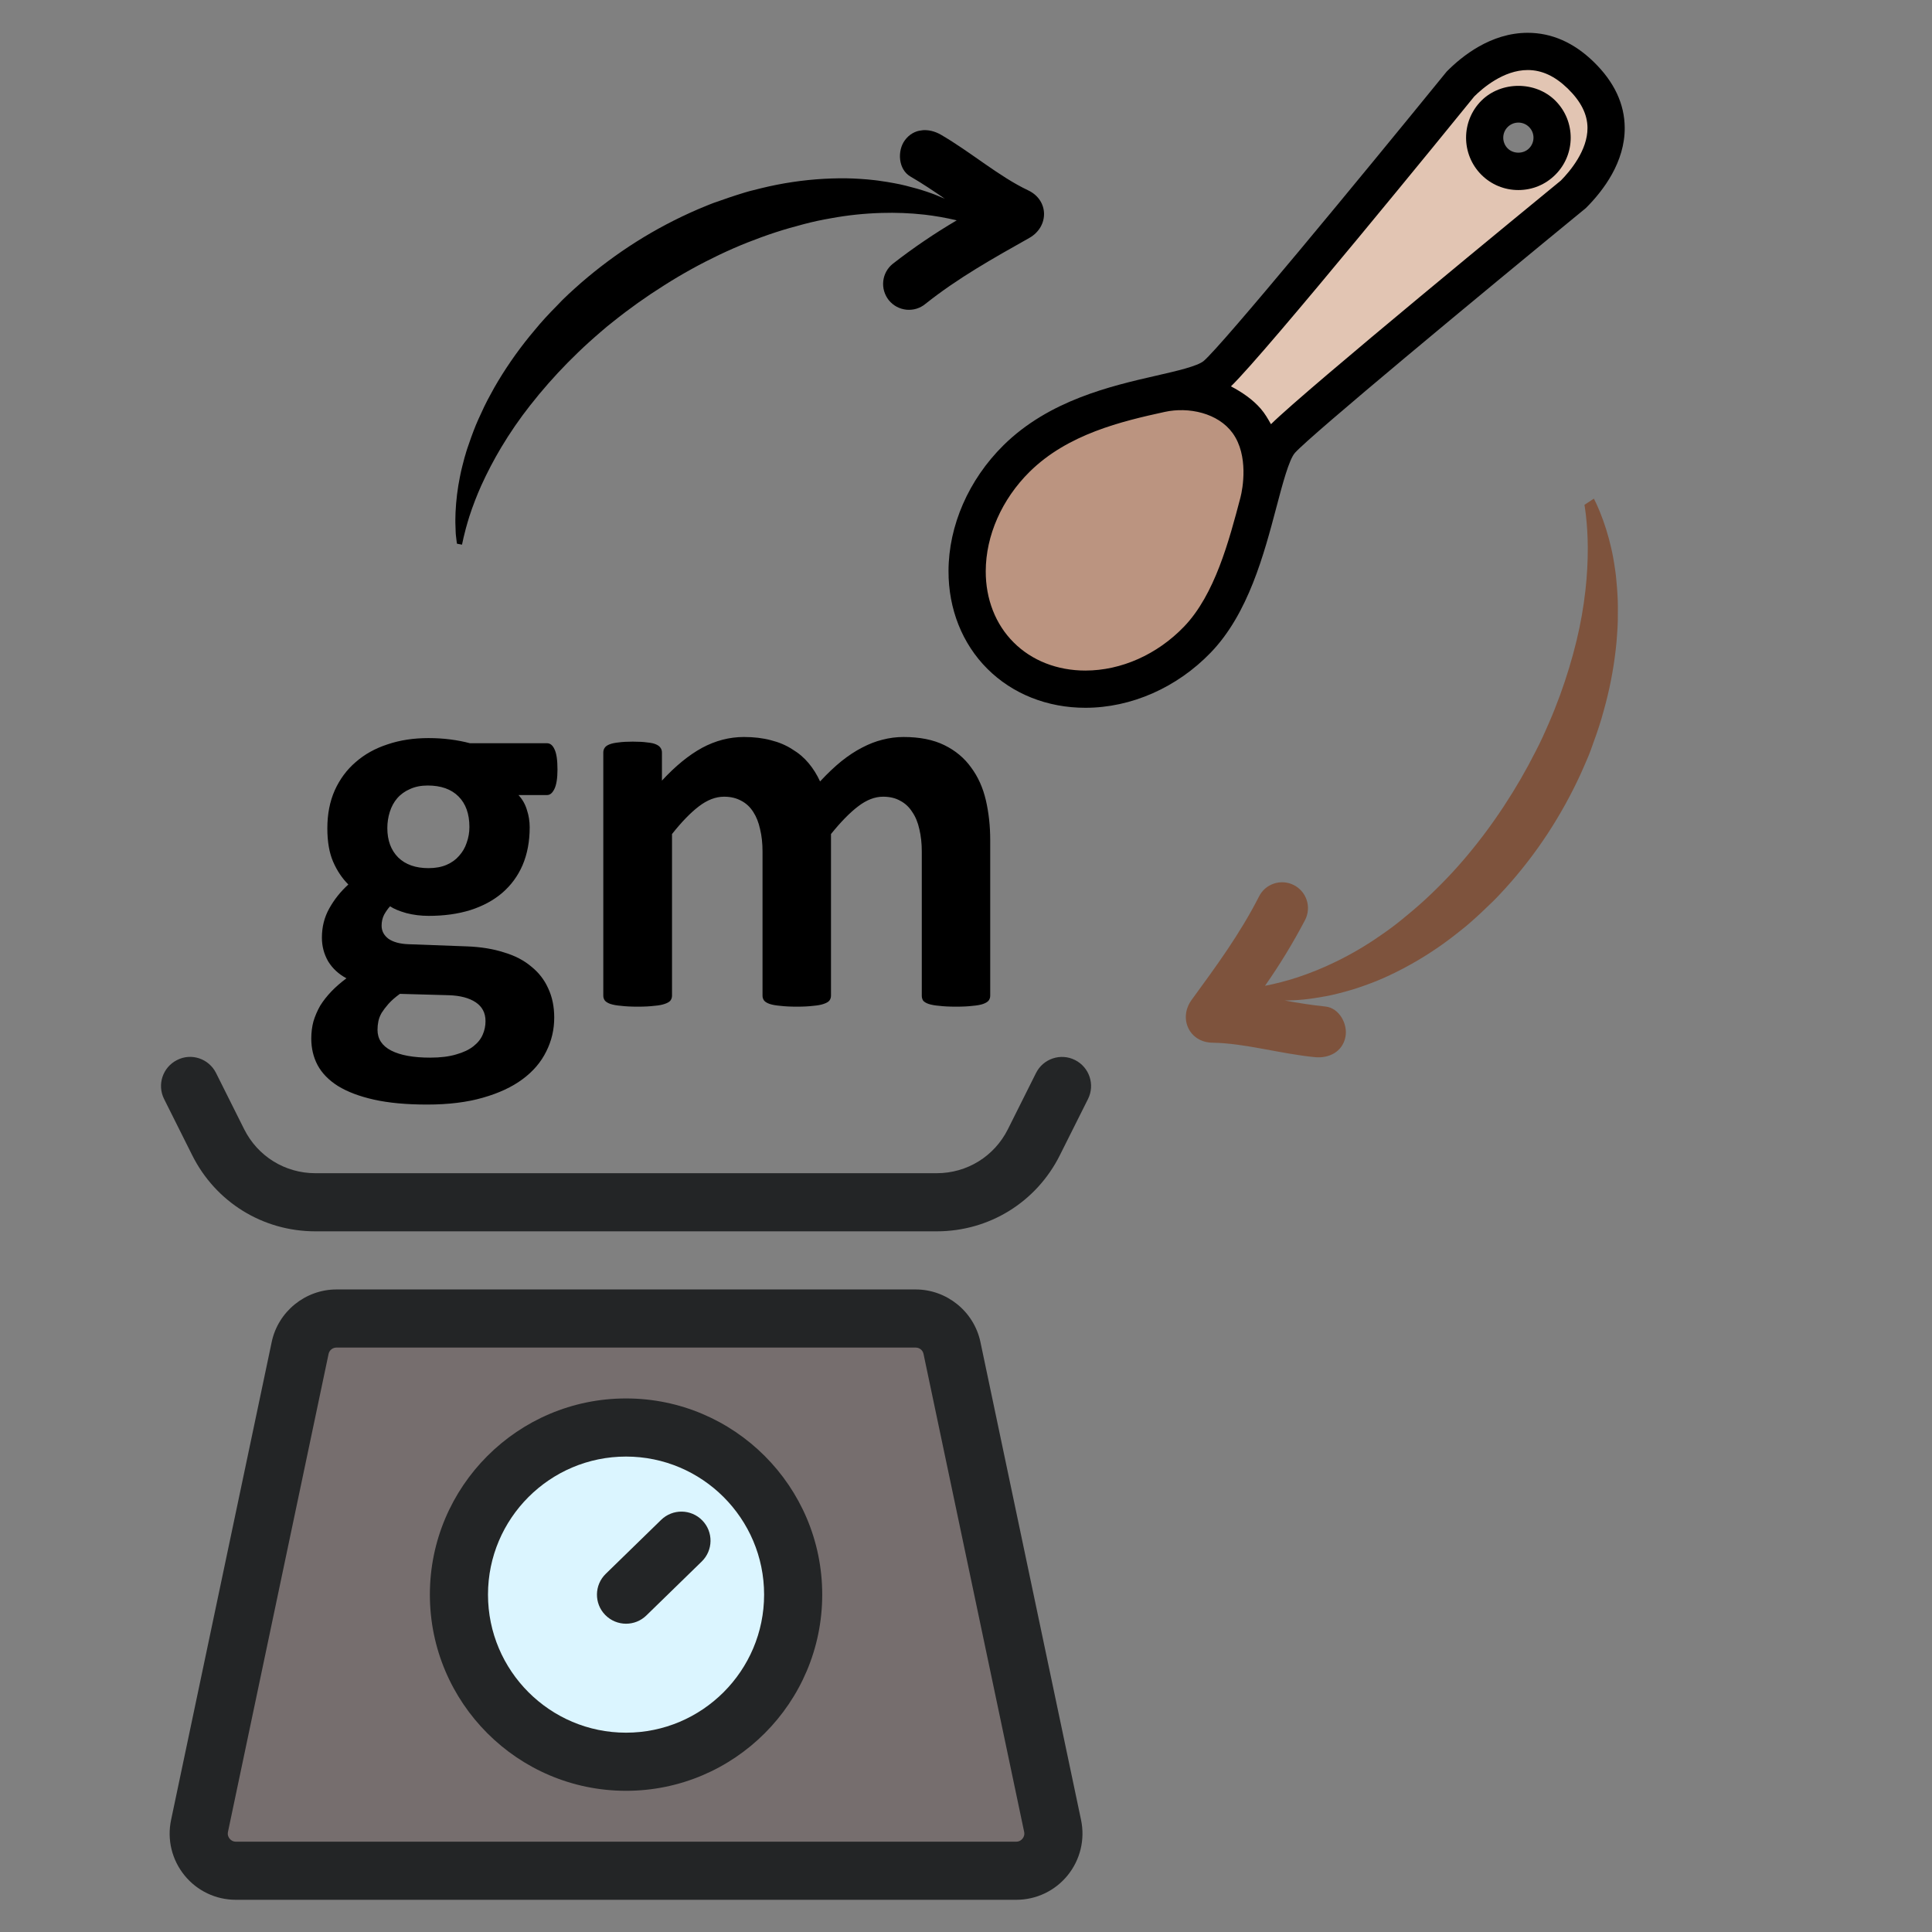
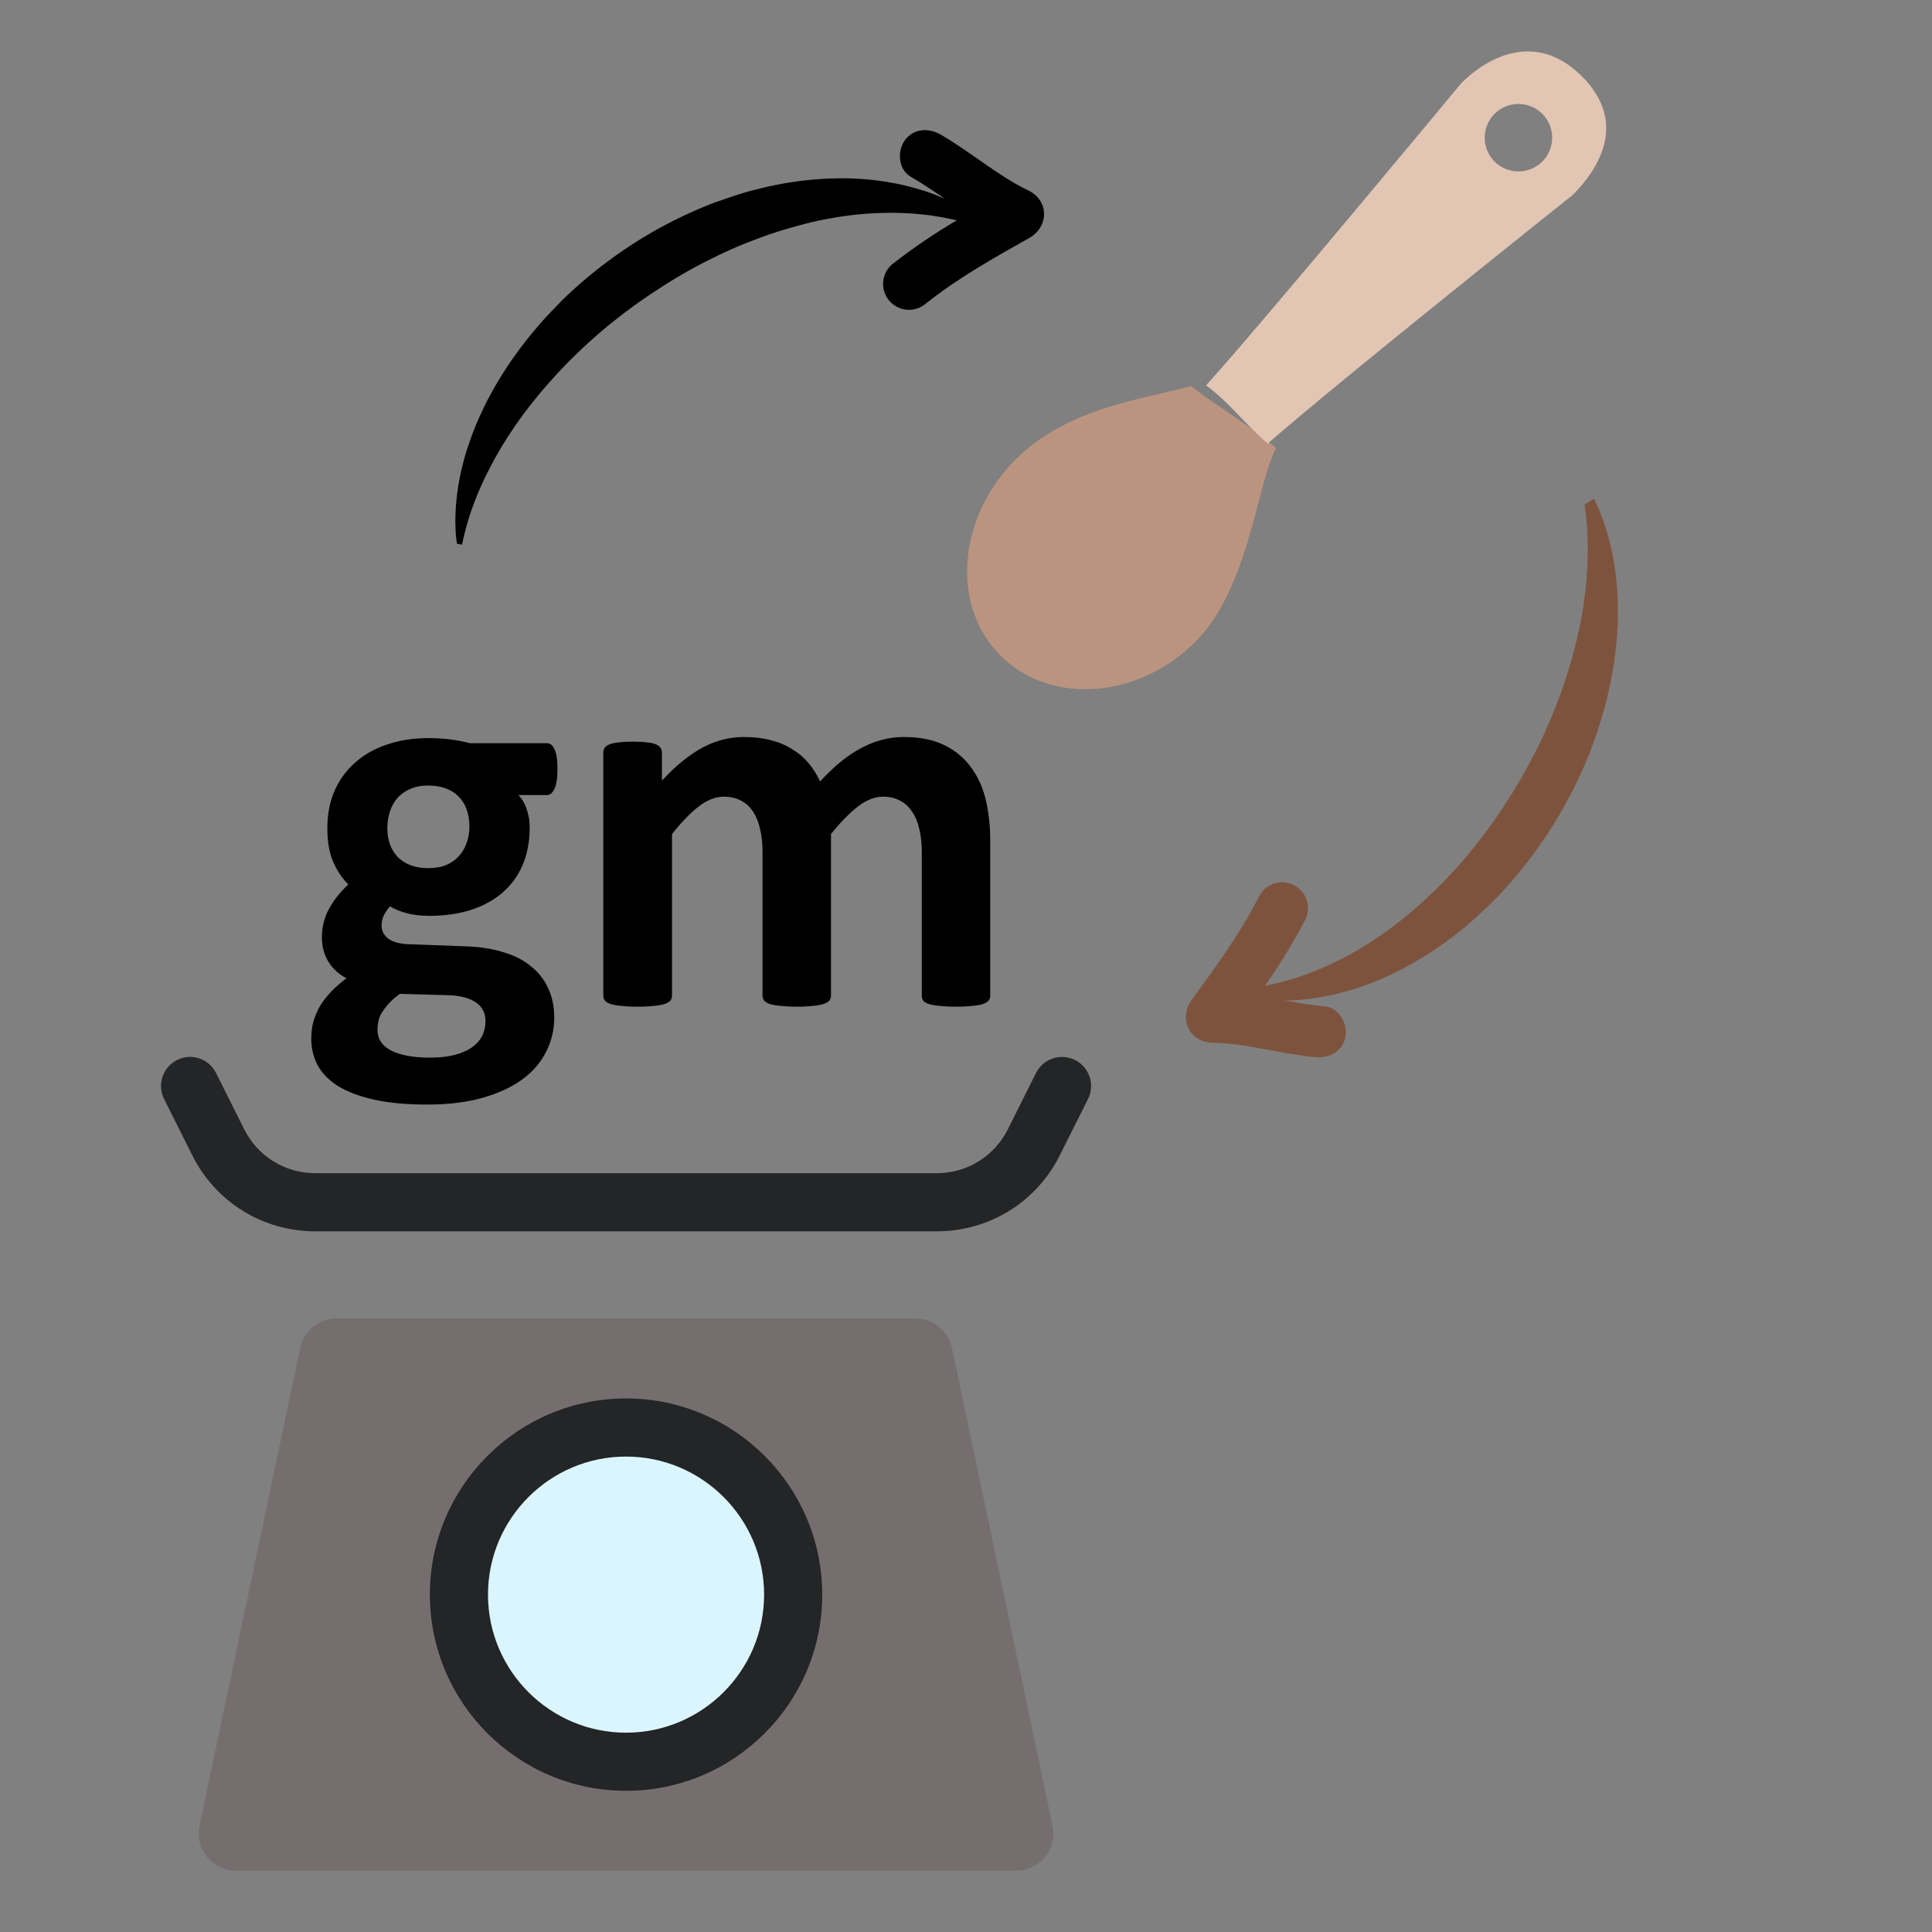
<svg xmlns="http://www.w3.org/2000/svg" width="60" height="60" viewBox="0 0 60 60" fill="none">
  <rect x="0" y="0" width="60" height="60" fill="#808080" stroke="none" />
  <path d="M31.56 58.095H7.325C6.592 58.095 6.045 57.421 6.196 56.704L9.321 41.861C9.433 41.328 9.904 40.945 10.45 40.945H28.435C28.981 40.945 29.452 41.328 29.564 41.861L32.689 56.704C32.84 57.421 32.293 58.095 31.56 58.095Z" fill="#766E6E" />
-   <path d="M31.56 59H7.325C6.703 59 6.121 58.723 5.729 58.24C5.336 57.755 5.185 57.128 5.313 56.52L8.438 41.677C8.637 40.731 9.483 40.045 10.45 40.045H28.436C29.403 40.045 30.249 40.731 30.448 41.677L33.573 56.52C33.701 57.128 33.549 57.755 33.157 58.24C32.764 58.723 32.182 59 31.56 59ZM10.45 41.85C10.33 41.85 10.229 41.931 10.204 42.048L7.08 56.89C7.058 56.994 7.102 57.066 7.131 57.101C7.159 57.136 7.222 57.195 7.325 57.195H31.56C31.664 57.195 31.727 57.136 31.755 57.101C31.783 57.066 31.828 56.994 31.806 56.89L28.681 42.048C28.657 41.931 28.556 41.85 28.436 41.85H10.45Z" fill="#232526" />
  <path d="M19.441 54.711C22.307 54.711 24.631 52.388 24.631 49.521C24.631 46.655 22.307 44.331 19.441 44.331C16.575 44.331 14.251 46.655 14.251 49.521C14.251 52.388 16.575 54.711 19.441 54.711Z" fill="#DBF5FF" />
  <path d="M19.442 55.615C16.083 55.615 13.35 52.883 13.35 49.522C13.35 46.162 16.083 43.43 19.442 43.43C22.802 43.43 25.535 46.162 25.535 49.522C25.535 52.883 22.802 55.615 19.442 55.615ZM19.442 45.235C17.078 45.235 15.155 47.158 15.155 49.522C15.155 51.887 17.078 53.81 19.442 53.81C21.806 53.81 23.73 51.887 23.73 49.522C23.73 47.158 21.806 45.235 19.442 45.235Z" fill="#232526" />
-   <path d="M19.442 50.426C19.207 50.426 18.972 50.334 18.795 50.153C18.447 49.797 18.455 49.224 18.812 48.877L20.533 47.2C20.89 46.853 21.462 46.86 21.81 47.218C22.158 47.574 22.15 48.147 21.793 48.494L20.072 50.171C19.896 50.342 19.669 50.426 19.442 50.426Z" fill="#232526" />
  <path d="M29.091 38.24H9.794C8.163 38.24 6.697 37.334 5.968 35.874L5.096 34.131C4.873 33.685 5.053 33.144 5.499 32.92C5.944 32.692 6.487 32.877 6.71 33.324L7.582 35.067C8.004 35.911 8.852 36.435 9.794 36.435H29.091C30.033 36.435 30.88 35.911 31.302 35.067L32.174 33.324C32.397 32.877 32.94 32.696 33.386 32.92C33.831 33.144 34.012 33.685 33.789 34.131L32.916 35.874C32.187 37.334 30.721 38.24 29.091 38.24Z" fill="#232526" />
  <path d="M17.313 23.895C17.313 24.166 17.282 24.367 17.22 24.497C17.158 24.627 17.082 24.691 16.991 24.691H16.102C16.227 24.827 16.314 24.982 16.365 25.157C16.421 25.326 16.45 25.504 16.45 25.691C16.45 26.131 16.376 26.523 16.229 26.868C16.083 27.206 15.871 27.494 15.594 27.732C15.323 27.963 14.993 28.141 14.604 28.265C14.22 28.384 13.79 28.443 13.316 28.443C13.074 28.443 12.842 28.415 12.622 28.358C12.402 28.296 12.232 28.226 12.114 28.146C12.046 28.22 11.984 28.307 11.928 28.409C11.877 28.511 11.851 28.623 11.851 28.748C11.851 28.911 11.922 29.047 12.063 29.154C12.21 29.256 12.413 29.312 12.673 29.323L14.51 29.391C14.939 29.408 15.32 29.47 15.653 29.578C15.992 29.679 16.274 29.826 16.5 30.018C16.732 30.204 16.907 30.43 17.025 30.695C17.15 30.961 17.212 31.263 17.212 31.602C17.212 31.974 17.13 32.324 16.966 32.651C16.802 32.985 16.557 33.273 16.229 33.515C15.902 33.758 15.49 33.95 14.993 34.091C14.502 34.232 13.926 34.303 13.265 34.303C12.622 34.303 12.072 34.252 11.614 34.15C11.163 34.049 10.79 33.908 10.496 33.727C10.209 33.546 9.997 33.329 9.861 33.075C9.731 32.827 9.667 32.553 9.667 32.254C9.667 32.067 9.689 31.889 9.734 31.72C9.785 31.551 9.856 31.387 9.946 31.229C10.042 31.076 10.158 30.93 10.293 30.788C10.429 30.647 10.584 30.512 10.759 30.382C10.516 30.252 10.327 30.077 10.192 29.857C10.062 29.631 9.997 29.386 9.997 29.12C9.997 28.787 10.073 28.485 10.225 28.214C10.378 27.938 10.575 27.689 10.818 27.469C10.621 27.271 10.463 27.034 10.344 26.758C10.225 26.481 10.166 26.137 10.166 25.724C10.166 25.284 10.242 24.892 10.395 24.547C10.553 24.197 10.77 23.904 11.047 23.667C11.323 23.424 11.654 23.241 12.038 23.116C12.421 22.986 12.845 22.922 13.308 22.922C13.545 22.922 13.771 22.936 13.985 22.964C14.206 22.992 14.409 23.032 14.595 23.082H16.991C17.087 23.082 17.164 23.145 17.22 23.269C17.282 23.393 17.313 23.602 17.313 23.895ZM14.578 25.682C14.578 25.276 14.465 24.96 14.239 24.734C14.014 24.508 13.695 24.395 13.282 24.395C13.074 24.395 12.89 24.432 12.732 24.505C12.574 24.573 12.441 24.669 12.334 24.793C12.232 24.912 12.156 25.053 12.105 25.216C12.055 25.375 12.029 25.541 12.029 25.716C12.029 26.1 12.142 26.405 12.368 26.631C12.594 26.851 12.907 26.961 13.308 26.961C13.522 26.961 13.709 26.927 13.867 26.859C14.025 26.791 14.155 26.698 14.256 26.58C14.364 26.461 14.443 26.326 14.493 26.173C14.55 26.015 14.578 25.852 14.578 25.682ZM15.078 31.712C15.078 31.457 14.976 31.263 14.773 31.127C14.57 30.992 14.29 30.918 13.934 30.907L12.419 30.865C12.272 30.972 12.153 31.076 12.063 31.178C11.978 31.274 11.908 31.367 11.851 31.457C11.8 31.548 11.767 31.635 11.75 31.72C11.733 31.805 11.724 31.892 11.724 31.983C11.724 32.265 11.865 32.479 12.148 32.626C12.436 32.773 12.839 32.846 13.359 32.846C13.68 32.846 13.951 32.812 14.172 32.745C14.392 32.683 14.57 32.598 14.705 32.491C14.841 32.383 14.937 32.262 14.993 32.127C15.05 31.997 15.078 31.858 15.078 31.712ZM30.752 30.924C30.752 30.98 30.735 31.031 30.701 31.076C30.668 31.116 30.611 31.15 30.532 31.178C30.453 31.206 30.346 31.226 30.21 31.237C30.075 31.254 29.903 31.263 29.694 31.263C29.479 31.263 29.304 31.254 29.169 31.237C29.033 31.226 28.923 31.206 28.838 31.178C28.759 31.15 28.703 31.116 28.669 31.076C28.641 31.031 28.627 30.98 28.627 30.924V26.444C28.627 26.19 28.601 25.959 28.551 25.75C28.505 25.541 28.432 25.363 28.33 25.216C28.234 25.064 28.11 24.948 27.958 24.869C27.811 24.785 27.633 24.742 27.424 24.742C27.17 24.742 26.913 24.841 26.654 25.039C26.394 25.236 26.112 25.524 25.807 25.902V30.924C25.807 30.98 25.79 31.031 25.756 31.076C25.722 31.116 25.663 31.15 25.578 31.178C25.499 31.206 25.392 31.226 25.256 31.237C25.121 31.254 24.952 31.263 24.748 31.263C24.54 31.263 24.367 31.254 24.232 31.237C24.096 31.226 23.986 31.206 23.901 31.178C23.823 31.15 23.766 31.116 23.732 31.076C23.698 31.031 23.681 30.98 23.681 30.924V26.444C23.681 26.19 23.656 25.959 23.605 25.75C23.56 25.541 23.489 25.363 23.393 25.216C23.297 25.064 23.173 24.948 23.021 24.869C22.868 24.785 22.691 24.742 22.487 24.742C22.228 24.742 21.968 24.841 21.708 25.039C21.449 25.236 21.169 25.524 20.87 25.902V30.924C20.87 30.98 20.853 31.031 20.819 31.076C20.785 31.116 20.726 31.15 20.641 31.178C20.562 31.206 20.455 31.226 20.32 31.237C20.184 31.254 20.012 31.263 19.803 31.263C19.594 31.263 19.422 31.254 19.286 31.237C19.151 31.226 19.041 31.206 18.956 31.178C18.877 31.15 18.821 31.116 18.787 31.076C18.753 31.031 18.736 30.98 18.736 30.924V23.37C18.736 23.314 18.75 23.266 18.778 23.226C18.806 23.181 18.857 23.145 18.931 23.116C19.004 23.088 19.097 23.068 19.21 23.057C19.329 23.04 19.476 23.032 19.651 23.032C19.831 23.032 19.981 23.04 20.099 23.057C20.218 23.068 20.308 23.088 20.37 23.116C20.438 23.145 20.486 23.181 20.514 23.226C20.543 23.266 20.557 23.314 20.557 23.37V24.243C20.974 23.791 21.389 23.452 21.801 23.226C22.219 23.001 22.654 22.888 23.105 22.888C23.416 22.888 23.695 22.922 23.944 22.989C24.192 23.051 24.413 23.145 24.604 23.269C24.802 23.387 24.971 23.531 25.113 23.701C25.254 23.87 25.372 24.059 25.468 24.268C25.694 24.025 25.914 23.816 26.129 23.641C26.349 23.466 26.563 23.325 26.772 23.218C26.987 23.105 27.198 23.023 27.407 22.972C27.622 22.916 27.839 22.888 28.059 22.888C28.562 22.888 28.985 22.972 29.33 23.142C29.674 23.311 29.951 23.543 30.16 23.836C30.374 24.124 30.526 24.463 30.617 24.852C30.707 25.242 30.752 25.654 30.752 26.089V30.924Z" fill="black" />
  <g clip-path="url(#clip0_234_55)">
    <path d="M36.984 11.988C35.648 12.38 33.212 12.618 31.569 14.242C29.732 16.059 29.519 18.808 31.071 20.36C32.622 21.912 35.397 21.723 37.189 19.861C38.785 18.202 39.038 15.026 39.63 13.915C38.816 13.207 37.831 12.646 36.984 11.988Z" fill="#BB9480" />
    <path d="M49.095 2.338C47.693 0.973 46.208 1.757 45.378 2.587C45.378 2.587 39.183 10.063 37.456 11.967C38.244 12.558 38.626 13.143 39.371 13.774C41.631 11.798 48.844 6.053 48.844 6.053C49.675 5.223 50.565 3.77 49.095 2.338ZM47.898 5.017C47.488 5.426 46.825 5.426 46.415 5.018C46.007 4.608 46.007 3.945 46.415 3.535C46.825 3.127 47.489 3.127 47.898 3.535C48.307 3.945 48.306 4.608 47.898 5.017Z" fill="#E2C5B3" />
-     <path d="M46.005 3.127C45.372 3.761 45.372 4.792 46.005 5.427C46.312 5.734 46.72 5.902 47.154 5.902C47.59 5.902 47.997 5.733 48.304 5.425C48.938 4.792 48.938 3.761 48.304 3.127C47.691 2.513 46.62 2.513 46.005 3.127ZM47.486 4.608C47.31 4.786 46.999 4.785 46.823 4.61C46.639 4.426 46.639 4.127 46.822 3.945C46.911 3.856 47.03 3.807 47.155 3.807C47.28 3.807 47.398 3.856 47.486 3.944C47.67 4.127 47.67 4.425 47.486 4.608ZM49.496 1.924C48.88 1.323 48.19 1.019 47.445 1.019C46.298 1.019 45.399 1.746 44.928 2.223C42.211 5.564 37.961 10.714 37.386 11.207C37.194 11.372 36.544 11.521 35.914 11.665C34.507 11.987 32.581 12.428 31.162 13.83C30.082 14.899 29.46 16.322 29.457 17.734C29.454 18.91 29.881 19.989 30.662 20.769C31.443 21.55 32.525 21.981 33.706 21.981C35.132 21.981 36.553 21.355 37.605 20.262C38.768 19.053 39.252 17.219 39.642 15.745C39.825 15.051 40.032 14.264 40.218 14.061C40.723 13.501 45.871 9.233 49.25 6.462C49.805 5.909 50.464 5.026 50.457 3.966C50.453 3.228 50.13 2.541 49.496 1.924ZM38.523 15.451C38.169 16.795 37.727 18.467 36.772 19.46C35.937 20.328 34.819 20.825 33.706 20.825C32.833 20.825 32.043 20.515 31.48 19.951C30.917 19.39 30.61 18.604 30.613 17.737C30.616 16.631 31.113 15.506 31.975 14.652C33.16 13.481 34.828 13.086 36.172 12.792C36.912 12.63 37.828 12.823 38.283 13.454C38.783 14.148 38.594 15.181 38.523 15.451ZM48.475 5.606C47.647 6.285 40.589 12.071 39.471 13.174C39.378 13.009 39.284 12.844 39.155 12.695C38.899 12.4 38.575 12.182 38.228 11.998C39.302 10.964 45.142 3.79 45.784 2.996C46.032 2.749 46.688 2.175 47.445 2.175C47.884 2.175 48.291 2.364 48.689 2.751C49.098 3.151 49.299 3.55 49.301 3.972C49.306 4.668 48.759 5.319 48.475 5.606Z" fill="black" />
  </g>
  <g clip-path="url(#clip1_234_55)">
    <path d="M18.052 8.778C17.918 8.893 17.79 9.014 17.66 9.131C17.531 9.248 17.409 9.373 17.29 9.5C17.046 9.745 16.814 9.996 16.6 10.258C16.182 10.751 15.805 11.278 15.471 11.832L15.355 12.03L15.246 12.229C15.173 12.36 15.104 12.492 15.041 12.622C14.917 12.886 14.797 13.14 14.703 13.392C14.656 13.519 14.609 13.642 14.569 13.765L14.507 13.944C14.487 14.001 14.471 14.064 14.453 14.123C14.435 14.182 14.417 14.24 14.404 14.297L14.36 14.467L14.319 14.636C14.306 14.692 14.297 14.748 14.285 14.799C14.21 15.167 14.164 15.54 14.147 15.915C14.143 16.072 14.138 16.208 14.145 16.331C14.151 16.454 14.149 16.556 14.16 16.637C14.17 16.717 14.177 16.78 14.182 16.822L14.191 16.885L14.348 16.915L14.399 16.682C14.433 16.535 14.489 16.32 14.574 16.046C14.68 15.719 14.804 15.397 14.944 15.083C15.129 14.676 15.336 14.28 15.565 13.896C15.837 13.442 16.136 13.006 16.463 12.591C16.827 12.126 17.217 11.683 17.631 11.262C17.848 11.044 18.071 10.826 18.306 10.615C18.422 10.508 18.544 10.405 18.664 10.3C18.784 10.194 18.909 10.093 19.036 9.993C19.544 9.585 20.076 9.207 20.628 8.86C21.178 8.51 21.749 8.195 22.337 7.914C22.628 7.776 22.921 7.647 23.214 7.531C23.507 7.415 23.801 7.308 24.092 7.213C24.383 7.118 24.674 7.037 24.959 6.962C25.244 6.886 25.527 6.826 25.803 6.779C26.322 6.683 26.848 6.628 27.375 6.613C27.82 6.599 28.266 6.617 28.709 6.666C29.047 6.705 29.381 6.764 29.712 6.843C29.022 7.249 28.358 7.7 27.727 8.192C27.644 8.258 27.575 8.34 27.524 8.433C27.473 8.526 27.441 8.628 27.43 8.733C27.419 8.839 27.428 8.945 27.459 9.047C27.489 9.149 27.539 9.243 27.605 9.326C27.672 9.408 27.755 9.476 27.848 9.526C27.942 9.576 28.044 9.607 28.149 9.618C28.255 9.628 28.361 9.618 28.463 9.587C28.564 9.556 28.659 9.505 28.74 9.437C29.758 8.628 30.835 8.027 31.965 7.39C32.581 7.043 32.584 6.22 31.928 5.91C31.029 5.486 30.148 4.721 29.221 4.184C28.843 3.965 28.376 3.979 28.099 4.359C27.861 4.685 27.895 5.261 28.274 5.482C28.642 5.695 28.994 5.933 29.344 6.173C29.177 6.099 28.996 6.026 28.796 5.958C28.597 5.89 28.362 5.824 28.121 5.764C28.001 5.735 27.875 5.707 27.747 5.685L27.553 5.651C27.487 5.639 27.42 5.631 27.353 5.621C27.285 5.611 27.217 5.6 27.148 5.594L26.937 5.572C26.795 5.558 26.651 5.553 26.503 5.544C26.209 5.531 25.906 5.537 25.591 5.553C24.936 5.59 24.286 5.687 23.649 5.843C23.566 5.862 23.484 5.884 23.401 5.905C23.317 5.926 23.234 5.946 23.152 5.972C22.987 6.023 22.82 6.073 22.656 6.13C22.491 6.186 22.325 6.244 22.159 6.303C22.076 6.333 21.995 6.368 21.913 6.401C21.831 6.433 21.748 6.467 21.667 6.503C21.01 6.787 20.375 7.121 19.769 7.503C19.166 7.884 18.592 8.311 18.052 8.778Z" fill="black" />
  </g>
  <g clip-path="url(#clip2_234_55)">
    <path d="M49.095 24.022C49.169 23.861 49.236 23.699 49.306 23.538C49.375 23.378 49.434 23.214 49.49 23.049C49.61 22.725 49.717 22.4 49.804 22.073C49.98 21.451 50.105 20.816 50.178 20.173L50.202 19.944L50.219 19.718C50.231 19.569 50.239 19.421 50.242 19.276C50.246 18.984 50.249 18.703 50.23 18.434C50.221 18.3 50.213 18.169 50.199 18.04L50.181 17.851C50.175 17.791 50.164 17.727 50.155 17.666C50.147 17.605 50.139 17.545 50.128 17.487L50.098 17.314L50.065 17.144C50.053 17.087 50.039 17.033 50.028 16.981C49.944 16.615 49.831 16.256 49.691 15.908C49.63 15.764 49.578 15.638 49.521 15.529C49.465 15.419 49.423 15.325 49.381 15.257C49.338 15.188 49.306 15.133 49.284 15.097L49.249 15.044L49.094 15.082L49.144 15.315C49.174 15.463 49.212 15.682 49.248 15.966C49.288 16.308 49.308 16.651 49.31 16.996C49.312 17.443 49.287 17.889 49.237 18.333C49.178 18.859 49.086 19.38 48.962 19.893C48.823 20.467 48.651 21.032 48.449 21.587C48.342 21.875 48.23 22.166 48.102 22.455C48.042 22.601 47.973 22.745 47.908 22.891C47.843 23.036 47.77 23.18 47.696 23.323C47.403 23.905 47.076 24.47 46.718 25.015C46.361 25.561 45.973 26.085 45.554 26.584C45.346 26.83 45.133 27.069 44.914 27.296C44.696 27.523 44.473 27.742 44.247 27.949C44.022 28.157 43.79 28.35 43.562 28.537C43.334 28.725 43.102 28.896 42.869 29.054C42.437 29.356 41.982 29.624 41.508 29.856C41.108 30.053 40.695 30.221 40.272 30.36C39.949 30.465 39.619 30.55 39.286 30.615C39.746 29.959 40.162 29.274 40.534 28.565C40.581 28.47 40.61 28.367 40.618 28.261C40.626 28.155 40.613 28.049 40.579 27.949C40.546 27.848 40.493 27.755 40.423 27.675C40.353 27.595 40.269 27.53 40.174 27.483C40.079 27.436 39.976 27.408 39.87 27.401C39.764 27.394 39.658 27.408 39.558 27.442C39.457 27.476 39.365 27.53 39.285 27.6C39.206 27.671 39.141 27.756 39.095 27.851C38.504 29.009 37.773 30.003 37.008 31.051C36.592 31.622 36.929 32.372 37.655 32.382C38.65 32.396 39.768 32.727 40.835 32.831C41.27 32.874 41.689 32.668 41.783 32.207C41.865 31.811 41.595 31.301 41.159 31.258C40.735 31.216 40.316 31.146 39.898 31.072C40.08 31.07 40.276 31.062 40.486 31.041C40.696 31.02 40.936 30.983 41.181 30.938C41.303 30.915 41.428 30.888 41.553 30.855L41.745 30.805C41.809 30.789 41.874 30.769 41.939 30.75C42.005 30.731 42.072 30.712 42.137 30.689L42.338 30.621C42.473 30.576 42.606 30.52 42.745 30.468C43.018 30.357 43.291 30.227 43.571 30.081C44.151 29.776 44.703 29.418 45.217 29.012C45.285 28.961 45.351 28.907 45.418 28.853C45.485 28.799 45.553 28.746 45.616 28.689C45.746 28.575 45.877 28.46 46.003 28.34C46.129 28.22 46.257 28.099 46.383 27.976C46.447 27.915 46.505 27.849 46.567 27.786C46.628 27.722 46.689 27.657 46.748 27.591C47.229 27.06 47.668 26.493 48.061 25.894C48.452 25.297 48.798 24.671 49.095 24.022Z" fill="#7E533D" />
  </g>
  <defs>
    <clipPath id="clip0_234_55">
      <rect width="21" height="21" fill="white" transform="translate(29.457 1)" />
    </clipPath>
    <clipPath id="clip1_234_55">
      <rect width="19.605" height="10.515" fill="white" transform="matrix(0.988 -0.154 0.154 0.988 12.577 6.55)" />
    </clipPath>
    <clipPath id="clip2_234_55">
      <rect width="23.026" height="10.515" fill="white" transform="matrix(-0.835 0.55 -0.55 -0.835 56.015 23.783)" />
    </clipPath>
  </defs>
</svg>